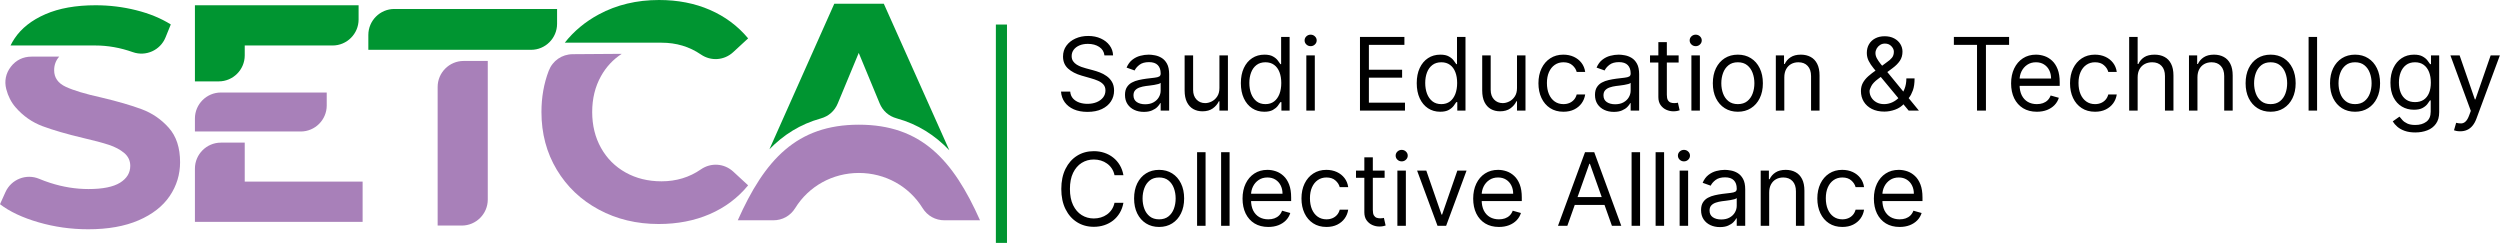
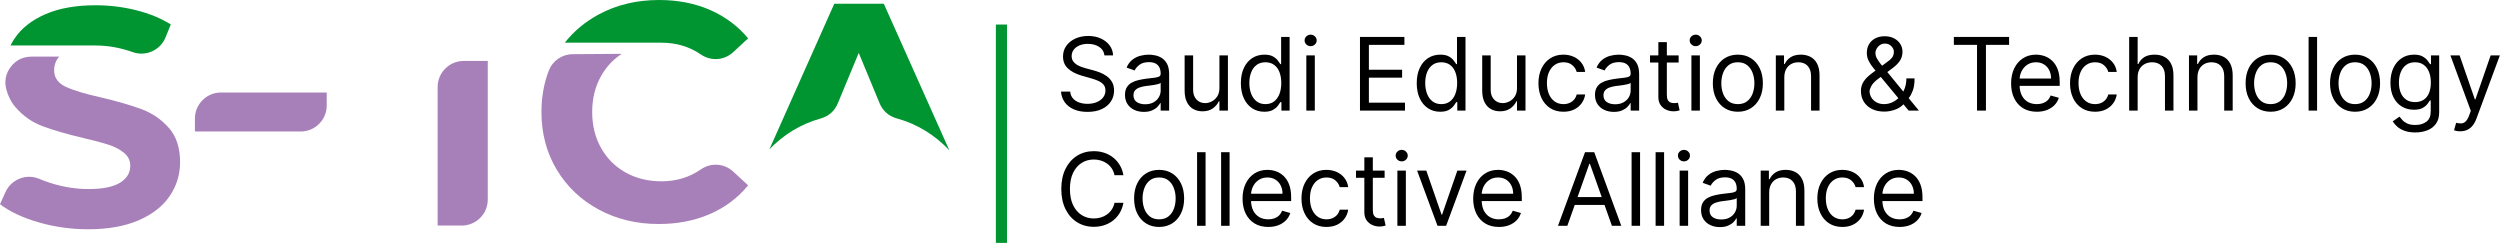
<svg xmlns="http://www.w3.org/2000/svg" width="6558" height="638" viewBox="0 0 6558 638" fill="none">
  <g clip-path="url(#clip0_2188_20)">
    <mask id="mask0_2188_20" style="mask-type:luminance" maskUnits="userSpaceOnUse" x="0" y="0" width="6558" height="638">
      <path d="M6558 0H0V638H6558V0Z" fill="white" />
    </mask>
    <g mask="url(#mask0_2188_20)">
      <path d="M2897.17 145.249C2896.04 135.693 2891.45 128.275 2883.4 122.993C2875.35 117.712 2865.48 115.072 2853.79 115.072C2845.24 115.072 2837.76 116.455 2831.34 119.221C2824.99 121.988 2820.03 125.791 2816.44 130.632C2812.92 135.473 2811.16 140.974 2811.16 147.135C2811.16 152.291 2812.39 156.723 2814.84 160.432C2817.36 164.079 2820.56 167.128 2824.46 169.58C2828.36 171.969 2832.44 173.949 2836.72 175.521C2840.99 177.03 2844.92 178.256 2848.51 179.199L2868.12 184.48C2873.15 185.8 2878.75 187.623 2884.91 189.949C2891.13 192.276 2897.07 195.451 2902.73 199.474C2908.45 203.435 2913.17 208.527 2916.88 214.752C2920.59 220.976 2922.44 228.614 2922.44 237.667C2922.44 248.104 2919.71 257.534 2914.24 265.959C2908.83 274.383 2900.91 281.079 2890.47 286.046C2880.1 291.012 2867.49 293.496 2852.66 293.496C2838.82 293.496 2826.85 291.264 2816.73 286.8C2806.67 282.336 2798.75 276.112 2792.96 268.128C2787.24 260.143 2784 250.87 2783.25 240.308H2807.39C2808.02 247.601 2810.47 253.636 2814.75 258.414C2819.08 263.13 2824.55 266.65 2831.15 268.976C2837.82 271.24 2844.99 272.371 2852.66 272.371C2861.58 272.371 2869.6 270.925 2876.7 268.033C2883.81 265.079 2889.43 260.992 2893.58 255.774C2897.73 250.493 2899.81 244.332 2899.81 237.29C2899.81 230.878 2898.02 225.659 2894.43 221.636C2890.85 217.612 2886.13 214.343 2880.29 211.828C2874.44 209.313 2868.12 207.113 2861.33 205.227L2837.57 198.437C2822.48 194.099 2810.53 187.906 2801.73 179.859C2792.93 171.812 2788.53 161.281 2788.53 148.267C2788.53 137.453 2791.45 128.023 2797.3 119.976C2803.21 111.866 2811.13 105.579 2821.06 101.115C2831.06 96.588 2842.22 94.325 2854.54 94.325C2866.99 94.325 2878.06 96.556 2887.74 101.021C2897.42 105.421 2905.09 111.457 2910.75 119.127C2916.47 126.797 2919.49 135.504 2919.8 145.249H2897.17ZM3000.5 293.496C2991.32 293.496 2982.99 291.767 2975.51 288.309C2968.03 284.788 2962.09 279.727 2957.69 273.126C2953.29 266.462 2951.09 258.414 2951.09 248.984C2951.09 240.685 2952.72 233.958 2955.99 228.803C2959.26 223.585 2963.63 219.498 2969.1 216.543C2974.57 213.588 2980.6 211.388 2987.2 209.942C2993.87 208.433 3000.56 207.239 3007.29 206.358C3016.09 205.227 3023.23 204.378 3028.7 203.812C3034.23 203.184 3038.25 202.146 3040.77 200.7C3043.35 199.254 3044.64 196.739 3044.64 193.156V192.401C3044.64 183.097 3042.09 175.867 3037 170.711C3031.97 165.556 3024.33 162.978 3014.08 162.978C3003.46 162.978 2995.13 165.305 2989.09 169.957C2983.06 174.609 2978.81 179.576 2976.36 184.857L2955.24 177.313C2959.01 168.511 2964.04 161.658 2970.32 156.754C2976.67 151.788 2983.59 148.33 2991.07 146.381C2998.62 144.369 3006.03 143.363 3013.33 143.363C3017.98 143.363 3023.32 143.929 3029.36 145.061C3035.46 146.129 3041.34 148.361 3046.99 151.756C3052.71 155.151 3057.46 160.275 3061.23 167.128C3065.01 173.981 3066.89 183.16 3066.89 194.665V290.101H3044.64V270.485H3043.5C3042 273.629 3039.48 276.992 3035.96 280.576C3032.44 284.159 3027.76 287.209 3021.91 289.723C3016.06 292.238 3008.93 293.496 3000.5 293.496ZM3003.9 273.503C3012.7 273.503 3020.12 271.774 3026.15 268.316C3032.25 264.859 3036.84 260.395 3039.92 254.925C3043.06 249.455 3044.64 243.703 3044.64 237.667V217.298C3043.69 218.429 3041.62 219.467 3038.41 220.41C3035.27 221.29 3031.62 222.076 3027.47 222.767C3023.39 223.396 3019.39 223.962 3015.5 224.465C3011.66 224.905 3008.55 225.282 3006.16 225.596C3000.38 226.351 2994.97 227.577 2989.94 229.274C2984.97 230.909 2980.95 233.392 2977.87 236.724C2974.85 239.994 2973.34 244.457 2973.34 250.116C2973.34 257.849 2976.2 263.695 2981.92 267.656C2987.71 271.554 2995.03 273.503 3003.9 273.503ZM3198.8 230.878V145.249H3221.06V290.101H3198.8V265.582H3197.29C3193.9 272.937 3188.62 279.193 3181.45 284.348C3174.28 289.44 3165.23 291.987 3154.29 291.987C3145.24 291.987 3137.19 290.006 3130.15 286.046C3123.11 282.022 3117.57 275.986 3113.55 267.939C3109.53 259.829 3107.51 249.613 3107.51 237.29V145.249H3129.77V235.781C3129.77 246.343 3132.72 254.768 3138.63 261.055C3144.61 267.342 3152.21 270.485 3161.46 270.485C3166.99 270.485 3172.61 269.071 3178.34 266.242C3184.12 263.413 3188.96 259.075 3192.86 253.228C3196.82 247.381 3198.8 239.931 3198.8 230.878ZM3316.52 293.118C3304.44 293.118 3293.79 290.069 3284.55 283.971C3275.3 277.81 3268.07 269.134 3262.86 257.943C3257.64 246.689 3255.03 233.392 3255.03 218.052C3255.03 202.838 3257.64 189.635 3262.86 178.444C3268.07 167.254 3275.34 158.609 3284.64 152.511C3293.95 146.412 3304.7 143.363 3316.89 143.363C3326.32 143.363 3333.77 144.935 3339.24 148.078C3344.78 151.159 3348.99 154.68 3351.88 158.64C3354.83 162.538 3357.13 165.745 3358.76 168.26H3360.65V96.965H3382.91V290.101H3361.4V267.845H3358.76C3357.13 270.485 3354.8 273.817 3351.79 277.841C3348.77 281.802 3344.46 285.354 3338.87 288.497C3333.27 291.578 3325.82 293.118 3316.52 293.118ZM3319.53 273.126C3328.46 273.126 3336 270.8 3342.17 266.147C3348.33 261.432 3353.01 254.925 3356.22 246.626C3359.42 238.265 3361.03 228.614 3361.03 217.675C3361.03 206.861 3359.46 197.4 3356.31 189.289C3353.17 181.116 3348.52 174.767 3342.35 170.24C3336.19 165.65 3328.59 163.356 3319.53 163.356C3310.1 163.356 3302.24 165.776 3295.96 170.617C3289.73 175.395 3285.05 181.902 3281.91 190.138C3278.83 198.311 3277.28 207.49 3277.28 217.675C3277.28 227.986 3278.86 237.353 3282 245.778C3285.21 254.139 3289.92 260.803 3296.15 265.77C3302.43 270.674 3310.23 273.126 3319.53 273.126ZM3426.76 290.101V145.249H3449.01V290.101H3426.76ZM3438.07 121.107C3433.74 121.107 3429.99 119.63 3426.85 116.675C3423.77 113.72 3422.23 110.168 3422.23 106.019C3422.23 101.869 3423.77 98.317 3426.85 95.362C3429.99 92.407 3433.74 90.93 3438.07 90.93C3442.41 90.93 3446.12 92.407 3449.2 95.362C3452.34 98.317 3453.92 101.869 3453.92 106.019C3453.92 110.168 3452.34 113.72 3449.2 116.675C3446.12 119.63 3442.41 121.107 3438.07 121.107ZM3567.48 290.101V96.965H3684.04V117.712H3590.87V182.971H3678.01V203.718H3590.87V269.354H3685.55V290.101H3567.48ZM3777.88 293.118C3765.8 293.118 3755.15 290.069 3745.91 283.971C3736.66 277.81 3729.43 269.134 3724.22 257.943C3719 246.689 3716.39 233.392 3716.39 218.052C3716.39 202.838 3719 189.635 3724.22 178.444C3729.43 167.254 3736.7 158.609 3746 152.511C3755.31 146.412 3766.06 143.363 3778.25 143.363C3787.68 143.363 3795.13 144.935 3800.6 148.078C3806.14 151.159 3810.35 154.68 3813.24 158.64C3816.19 162.538 3818.49 165.745 3820.12 168.26H3822.01V96.965H3844.27V290.101H3822.76V267.845H3820.12C3818.49 270.485 3816.16 273.817 3813.15 277.841C3810.13 281.802 3805.82 285.354 3800.23 288.497C3794.63 291.578 3787.18 293.118 3777.88 293.118ZM3780.89 273.126C3789.82 273.126 3797.36 270.8 3803.53 266.147C3809.69 261.432 3814.37 254.925 3817.58 246.626C3820.78 238.265 3822.39 228.614 3822.39 217.675C3822.39 206.861 3820.82 197.4 3817.67 189.289C3814.53 181.116 3809.88 174.767 3803.71 170.24C3797.55 165.65 3789.95 163.356 3780.89 163.356C3771.46 163.356 3763.6 165.776 3757.32 170.617C3751.09 175.395 3746.41 181.902 3743.27 190.138C3740.19 198.311 3738.64 207.49 3738.64 217.675C3738.64 227.986 3740.22 237.353 3743.36 245.778C3746.57 254.139 3751.28 260.803 3757.51 265.77C3763.79 270.674 3771.59 273.126 3780.89 273.126ZM3979.4 230.878V145.249H4001.66V290.101H3979.4V265.582H3977.89C3974.5 272.937 3969.22 279.193 3962.05 284.348C3954.88 289.44 3945.83 291.987 3934.89 291.987C3925.84 291.987 3917.79 290.006 3910.75 286.046C3903.71 282.022 3898.18 275.986 3894.15 267.939C3890.13 259.829 3888.12 249.613 3888.12 237.29V145.249H3910.37V235.781C3910.37 246.343 3913.33 254.768 3919.24 261.055C3925.21 267.342 3932.82 270.485 3942.06 270.485C3947.59 270.485 3953.22 269.071 3958.94 266.242C3964.72 263.413 3969.56 259.075 3973.46 253.228C3977.42 247.381 3979.4 239.931 3979.4 230.878ZM4101.27 293.118C4087.69 293.118 4075.99 289.912 4066.19 283.499C4056.38 277.087 4048.84 268.253 4043.55 257C4038.27 245.746 4035.63 232.889 4035.63 218.429C4035.63 203.718 4038.34 190.735 4043.74 179.482C4049.21 168.165 4056.82 159.332 4066.56 152.982C4076.37 146.57 4087.81 143.363 4100.89 143.363C4111.08 143.363 4120.25 145.249 4128.43 149.021C4136.6 152.794 4143.3 158.075 4148.51 164.865C4153.73 171.654 4156.97 179.576 4158.23 188.629H4135.97C4134.27 182.028 4130.5 176.181 4124.66 171.089C4118.87 165.933 4111.08 163.356 4101.27 163.356C4092.59 163.356 4084.98 165.619 4078.45 170.146C4071.97 174.609 4066.91 180.928 4063.26 189.101C4059.68 197.211 4057.89 206.736 4057.89 217.675C4057.89 228.866 4059.65 238.61 4063.17 246.909C4066.75 255.208 4071.78 261.652 4078.26 266.242C4084.8 270.831 4092.47 273.126 4101.27 273.126C4107.05 273.126 4112.3 272.12 4117.02 270.108C4121.73 268.096 4125.72 265.204 4128.99 261.432C4132.26 257.66 4134.59 253.133 4135.97 247.852H4158.23C4156.97 256.403 4153.86 264.104 4148.89 270.957C4143.99 277.747 4137.48 283.154 4129.37 287.177C4121.32 291.138 4111.96 293.118 4101.27 293.118ZM4233.39 293.496C4224.21 293.496 4215.88 291.767 4208.4 288.309C4200.92 284.788 4194.98 279.727 4190.57 273.126C4186.17 266.462 4183.97 258.414 4183.97 248.984C4183.97 240.685 4185.61 233.958 4188.88 228.803C4192.15 223.585 4196.52 219.498 4201.99 216.543C4207.45 213.588 4213.49 211.388 4220.09 209.942C4226.76 208.433 4233.45 207.239 4240.18 206.358C4248.98 205.227 4256.12 204.378 4261.59 203.812C4267.12 203.184 4271.14 202.146 4273.66 200.7C4276.23 199.254 4277.52 196.739 4277.52 193.156V192.401C4277.52 183.097 4274.98 175.867 4269.88 170.711C4264.85 165.556 4257.22 162.978 4246.97 162.978C4236.34 162.978 4228.01 165.305 4221.98 169.957C4215.94 174.609 4211.7 179.576 4209.25 184.857L4188.12 177.313C4191.89 168.511 4196.92 161.658 4203.21 156.754C4209.56 151.788 4216.48 148.33 4223.96 146.381C4231.5 144.369 4238.92 143.363 4246.21 143.363C4250.87 143.363 4256.21 143.929 4262.25 145.061C4268.34 146.129 4274.22 148.361 4279.88 151.756C4285.6 155.151 4290.35 160.275 4294.12 167.128C4297.89 173.981 4299.78 183.16 4299.78 194.665V290.101H4277.52V270.485H4276.39C4274.88 273.629 4272.37 276.992 4268.85 280.576C4265.33 284.159 4260.64 287.209 4254.8 289.723C4248.95 292.238 4241.81 293.496 4233.39 293.496ZM4236.78 273.503C4245.59 273.503 4253 271.774 4259.04 268.316C4265.14 264.859 4269.73 260.395 4272.81 254.925C4275.95 249.455 4277.52 243.703 4277.52 237.667V217.298C4276.58 218.429 4274.51 219.467 4271.3 220.41C4268.16 221.29 4264.51 222.076 4260.36 222.767C4256.27 223.396 4252.28 223.962 4248.38 224.465C4244.55 224.905 4241.44 225.282 4239.05 225.596C4233.26 226.351 4227.86 227.577 4222.83 229.274C4217.86 230.909 4213.84 233.392 4210.76 236.724C4207.74 239.994 4206.23 244.457 4206.23 250.116C4206.23 257.849 4209.09 263.695 4214.81 267.656C4220.59 271.554 4227.92 273.503 4236.78 273.503ZM4403.4 145.249V164.11H4328.33V145.249H4403.4ZM4350.21 110.545H4372.46V248.607C4372.46 254.894 4373.38 259.609 4375.2 262.752C4377.08 265.833 4379.47 267.908 4382.37 268.976C4385.32 269.982 4388.43 270.485 4391.7 270.485C4394.15 270.485 4396.17 270.36 4397.74 270.108C4399.31 269.794 4400.57 269.542 4401.51 269.354L4406.04 289.346C4404.53 289.912 4402.42 290.478 4399.72 291.044C4397.01 291.672 4393.59 291.987 4389.44 291.987C4383.15 291.987 4376.99 290.635 4370.95 287.932C4364.98 285.228 4360.02 281.11 4356.05 275.578C4352.16 270.045 4350.21 263.067 4350.21 254.642V110.545ZM4436.87 290.101V145.249H4459.13V290.101H4436.87ZM4448.19 121.107C4443.85 121.107 4440.11 119.63 4436.97 116.675C4433.89 113.72 4432.35 110.168 4432.35 106.019C4432.35 101.869 4433.89 98.317 4436.97 95.362C4440.11 92.407 4443.85 90.93 4448.19 90.93C4452.53 90.93 4456.24 92.407 4459.32 95.362C4462.46 98.317 4464.03 101.869 4464.03 106.019C4464.03 110.168 4462.46 113.72 4459.32 116.675C4456.24 119.63 4452.53 121.107 4448.19 121.107ZM4558.74 293.118C4545.66 293.118 4534.19 290.006 4524.32 283.782C4514.51 277.558 4506.84 268.851 4501.31 257.66C4495.84 246.469 4493.1 233.392 4493.1 218.429C4493.1 203.341 4495.84 190.17 4501.31 178.916C4506.84 167.662 4514.51 158.923 4524.32 152.699C4534.19 146.475 4545.66 143.363 4558.74 143.363C4571.82 143.363 4583.26 146.475 4593.06 152.699C4602.94 158.923 4610.61 167.662 4616.08 178.916C4621.61 190.17 4624.37 203.341 4624.37 218.429C4624.37 233.392 4621.61 246.469 4616.08 257.66C4610.61 268.851 4602.94 277.558 4593.06 283.782C4583.26 290.006 4571.82 293.118 4558.74 293.118ZM4558.74 273.126C4568.67 273.126 4576.84 270.58 4583.26 265.487C4589.67 260.395 4594.42 253.699 4597.5 245.4C4600.58 237.102 4602.12 228.111 4602.12 218.429C4602.12 208.747 4600.58 199.726 4597.5 191.364C4594.42 183.002 4589.67 176.244 4583.26 171.089C4576.84 165.933 4568.67 163.356 4558.74 163.356C4548.8 163.356 4540.63 165.933 4534.22 171.089C4527.81 176.244 4523.06 183.002 4519.98 191.364C4516.9 199.726 4515.36 208.747 4515.36 218.429C4515.36 228.111 4516.9 237.102 4519.98 245.4C4523.06 253.699 4527.81 260.395 4534.22 265.487C4540.63 270.58 4548.8 273.126 4558.74 273.126ZM4680.6 202.963V290.101H4658.35V145.249H4679.85V167.882H4681.73C4685.13 160.527 4690.28 154.617 4697.2 150.153C4704.12 145.626 4713.04 143.363 4723.98 143.363C4733.79 143.363 4742.37 145.375 4749.73 149.399C4757.08 153.359 4762.8 159.395 4766.89 167.505C4770.98 175.552 4773.02 185.737 4773.02 198.06V290.101H4750.77V199.569C4750.77 188.189 4747.81 179.325 4741.9 172.975C4735.99 166.562 4727.88 163.356 4717.57 163.356C4710.47 163.356 4704.12 164.896 4698.52 167.977C4692.99 171.057 4688.62 175.552 4685.41 181.462C4682.21 187.372 4680.6 194.539 4680.6 202.963ZM4943.08 292.741C4930.38 292.741 4919.44 290.415 4910.26 285.763C4901.08 281.11 4894.01 274.729 4889.04 266.619C4884.07 258.509 4881.59 249.235 4881.59 238.799C4881.59 230.752 4883.29 223.616 4886.68 217.392C4890.14 211.105 4894.89 205.29 4900.92 199.946C4907.02 194.539 4914.03 189.132 4921.95 183.725L4949.87 162.978C4955.33 159.395 4959.7 155.56 4962.97 151.473C4966.31 147.387 4967.97 142.043 4967.97 135.442C4967.97 130.538 4965.8 125.791 4961.46 121.202C4957.19 116.612 4951.56 114.317 4944.58 114.317C4939.68 114.317 4935.34 115.575 4931.57 118.09C4927.86 120.542 4924.94 123.685 4922.8 127.52C4920.73 131.292 4919.69 135.19 4919.69 139.214C4919.69 143.74 4920.91 148.33 4923.37 152.982C4925.88 157.572 4929.06 162.287 4932.89 167.128C4936.79 171.906 4940.81 176.81 4944.96 181.839L5033.61 290.101H5006.82L4933.64 201.832C4926.85 193.659 4920.69 186.24 4915.16 179.576C4909.63 172.912 4905.23 166.342 4901.96 159.866C4898.69 153.391 4897.05 146.381 4897.05 138.837C4897.05 130.161 4898.97 122.553 4902.81 116.015C4906.71 109.414 4912.14 104.29 4919.12 100.643C4926.16 96.934 4934.4 95.079 4943.83 95.079C4953.51 95.079 4961.84 96.965 4968.82 100.738C4975.8 104.447 4981.17 109.382 4984.95 115.543C4988.72 121.642 4990.6 128.275 4990.6 135.442C4990.6 144.683 4988.31 152.699 4983.72 159.489C4979.13 166.279 4972.88 172.598 4964.95 178.444L4926.48 207.113C4917.8 213.526 4911.92 219.75 4908.84 225.785C4905.76 231.821 4904.22 236.159 4904.22 238.799C4904.22 244.835 4905.79 250.461 4908.94 255.68C4912.08 260.898 4916.51 265.11 4922.23 268.316C4927.96 271.523 4934.65 273.126 4942.32 273.126C4949.61 273.126 4956.72 271.586 4963.63 268.505C4970.55 265.361 4976.8 260.835 4982.4 254.925C4988.06 249.015 4992.52 241.911 4995.79 233.612C4999.12 225.314 5000.79 215.977 5000.79 205.604H5022.29C5022.29 218.429 5020.81 228.897 5017.86 237.007C5014.9 245.117 5011.57 251.467 5007.86 256.057C5004.15 260.646 5001.17 264.073 4998.9 266.336C4998.15 267.279 4997.46 268.222 4996.83 269.165C4996.2 270.108 4995.51 271.051 4994.75 271.994C4988.53 278.973 4980.67 284.191 4971.18 287.649C4961.68 291.044 4952.32 292.741 4943.08 292.741ZM5125.39 117.712V96.965H5270.24V117.712H5209.51V290.101H5186.12V117.712H5125.39ZM5343.04 293.118C5329.09 293.118 5317.05 290.038 5306.92 283.877C5296.87 277.652 5289.1 268.976 5283.63 257.849C5278.22 246.658 5275.52 233.644 5275.52 218.807C5275.52 203.969 5278.22 190.893 5283.63 179.576C5289.1 168.197 5296.71 159.332 5306.45 152.982C5316.26 146.57 5327.7 143.363 5340.78 143.363C5348.32 143.363 5355.77 144.621 5363.13 147.135C5370.49 149.65 5377.18 153.737 5383.22 159.395C5389.25 164.99 5394.06 172.409 5397.65 181.651C5401.23 190.893 5403.02 202.272 5403.02 215.789V225.219H5291.36V205.981H5380.39C5380.39 197.808 5378.75 190.515 5375.48 184.103C5372.28 177.69 5367.69 172.629 5361.72 168.92C5355.81 165.21 5348.83 163.356 5340.78 163.356C5331.92 163.356 5324.25 165.556 5317.77 169.957C5311.36 174.295 5306.42 179.953 5302.96 186.932C5299.51 193.91 5297.78 201.392 5297.78 209.376V222.202C5297.78 233.141 5299.66 242.414 5303.44 250.021C5307.27 257.566 5312.58 263.318 5319.37 267.279C5326.16 271.177 5334.05 273.126 5343.04 273.126C5348.89 273.126 5354.17 272.309 5358.89 270.674C5363.66 268.976 5367.78 266.462 5371.24 263.13C5374.7 259.735 5377.37 255.522 5379.26 250.493L5400.76 256.528C5398.49 263.821 5394.69 270.234 5389.35 275.766C5384 281.236 5377.4 285.511 5369.54 288.592C5361.68 291.609 5352.85 293.118 5343.04 293.118ZM5495.72 293.118C5482.14 293.118 5470.45 289.912 5460.64 283.499C5450.83 277.087 5443.29 268.253 5438.01 257C5432.73 245.746 5430.09 232.889 5430.09 218.429C5430.09 203.718 5432.79 190.735 5438.2 179.482C5443.67 168.165 5451.27 159.332 5461.02 152.982C5470.83 146.57 5482.27 143.363 5495.34 143.363C5505.53 143.363 5514.71 145.249 5522.88 149.021C5531.05 152.794 5537.75 158.075 5542.97 164.865C5548.19 171.654 5551.42 179.576 5552.68 188.629H5530.43C5528.73 182.028 5524.96 176.181 5519.11 171.089C5513.33 165.933 5505.53 163.356 5495.72 163.356C5487.05 163.356 5479.44 165.619 5472.9 170.146C5466.42 174.609 5461.36 180.928 5457.72 189.101C5454.13 197.211 5452.34 206.736 5452.34 217.675C5452.34 228.866 5454.1 238.61 5457.62 246.909C5461.21 255.208 5466.24 261.652 5472.71 266.242C5479.25 270.831 5486.92 273.126 5495.72 273.126C5501.51 273.126 5506.76 272.12 5511.47 270.108C5516.19 268.096 5520.18 265.204 5523.45 261.432C5526.72 257.66 5529.04 253.133 5530.43 247.852H5552.68C5551.42 256.403 5548.31 264.104 5543.35 270.957C5538.44 277.747 5531.93 283.154 5523.82 287.177C5515.78 291.138 5506.41 293.118 5495.72 293.118ZM5607.47 202.963V290.101H5585.22V96.965H5607.47V167.882H5609.36C5612.75 160.401 5617.85 154.46 5624.64 150.059C5631.49 145.595 5640.6 143.363 5651.98 143.363C5661.85 143.363 5670.5 145.344 5677.92 149.304C5685.34 153.202 5691.09 159.206 5695.18 167.316C5699.32 175.364 5701.4 185.611 5701.4 198.06V290.101H5679.14V199.569C5679.14 188.063 5676.16 179.167 5670.18 172.88C5664.27 166.531 5656.07 163.356 5645.57 163.356C5638.28 163.356 5631.74 164.896 5625.96 167.977C5620.23 171.057 5615.71 175.552 5612.38 181.462C5609.11 187.372 5607.47 194.539 5607.47 202.963ZM5764.37 202.963V290.101H5742.12V145.249H5763.62V167.882H5765.5C5768.9 160.527 5774.05 154.617 5780.97 150.153C5787.88 145.626 5796.81 143.363 5807.75 143.363C5817.56 143.363 5826.14 145.375 5833.5 149.399C5840.85 153.359 5846.57 159.395 5850.66 167.505C5854.75 175.552 5856.79 185.737 5856.79 198.06V290.101H5834.53V199.569C5834.53 188.189 5831.58 179.325 5825.67 172.975C5819.76 166.562 5811.65 163.356 5801.34 163.356C5794.23 163.356 5787.88 164.896 5782.29 167.977C5776.76 171.057 5772.39 175.552 5769.18 181.462C5765.97 187.372 5764.37 194.539 5764.37 202.963ZM5956.3 293.118C5943.23 293.118 5931.75 290.006 5921.88 283.782C5912.08 277.558 5904.4 268.851 5898.87 257.66C5893.4 246.469 5890.67 233.392 5890.67 218.429C5890.67 203.341 5893.4 190.17 5898.87 178.916C5904.4 167.662 5912.08 158.923 5921.88 152.699C5931.75 146.475 5943.23 143.363 5956.3 143.363C5969.38 143.363 5980.82 146.475 5990.63 152.699C6000.5 158.923 6008.17 167.662 6013.64 178.916C6019.17 190.17 6021.94 203.341 6021.94 218.429C6021.94 233.392 6019.17 246.469 6013.64 257.66C6008.17 268.851 6000.5 277.558 5990.63 283.782C5980.82 290.006 5969.38 293.118 5956.3 293.118ZM5956.3 273.126C5966.24 273.126 5974.41 270.58 5980.82 265.487C5987.24 260.395 5991.98 253.699 5995.06 245.4C5998.14 237.102 5999.68 228.111 5999.68 218.429C5999.68 208.747 5998.14 199.726 5995.06 191.364C5991.98 183.002 5987.24 176.244 5980.82 171.089C5974.41 165.933 5966.24 163.356 5956.3 163.356C5946.37 163.356 5938.2 165.933 5931.78 171.089C5925.37 176.244 5920.63 183.002 5917.54 191.364C5914.46 199.726 5912.92 208.747 5912.92 218.429C5912.92 228.111 5914.46 237.102 5917.54 245.4C5920.63 253.699 5925.37 260.395 5931.78 265.487C5938.2 270.58 5946.37 273.126 5956.3 273.126ZM6078.17 96.965V290.101H6055.91V96.965H6078.17ZM6177.78 293.118C6164.7 293.118 6153.23 290.006 6143.36 283.782C6133.55 277.558 6125.88 268.851 6120.35 257.66C6114.88 246.469 6112.14 233.392 6112.14 218.429C6112.14 203.341 6114.88 190.17 6120.35 178.916C6125.88 167.662 6133.55 158.923 6143.36 152.699C6153.23 146.475 6164.7 143.363 6177.78 143.363C6190.85 143.363 6202.3 146.475 6212.1 152.699C6221.97 158.923 6229.64 167.662 6235.11 178.916C6240.65 190.17 6243.41 203.341 6243.41 218.429C6243.41 233.392 6240.65 246.469 6235.11 257.66C6229.64 268.851 6221.97 277.558 6212.1 283.782C6202.3 290.006 6190.85 293.118 6177.78 293.118ZM6177.78 273.126C6187.71 273.126 6195.88 270.58 6202.3 265.487C6208.71 260.395 6213.46 253.699 6216.54 245.4C6219.62 237.102 6221.16 228.111 6221.16 218.429C6221.16 208.747 6219.62 199.726 6216.54 191.364C6213.46 183.002 6208.71 176.244 6202.3 171.089C6195.88 165.933 6187.71 163.356 6177.78 163.356C6167.84 163.356 6159.67 165.933 6153.26 171.089C6146.85 176.244 6142.1 183.002 6139.02 191.364C6135.94 199.726 6134.4 208.747 6134.4 218.429C6134.4 228.111 6135.94 237.102 6139.02 245.4C6142.1 253.699 6146.85 260.395 6153.26 265.487C6159.67 270.58 6167.84 273.126 6177.78 273.126ZM6335.85 347.438C6325.1 347.438 6315.86 346.054 6308.13 343.288C6300.4 340.585 6293.95 337.001 6288.8 332.538C6283.7 328.137 6279.65 323.421 6276.63 318.392L6294.36 305.944C6296.37 308.584 6298.92 311.602 6302 314.997C6305.08 318.455 6309.29 321.441 6314.64 323.956C6320.04 326.533 6327.12 327.822 6335.85 327.822C6347.55 327.822 6357.2 324.993 6364.81 319.335C6372.41 313.677 6376.22 304.812 6376.22 292.741V263.318H6374.33C6372.7 265.959 6370.37 269.228 6367.35 273.126C6364.4 276.961 6360.12 280.387 6354.53 283.405C6348.99 286.36 6341.51 287.837 6332.08 287.837C6320.39 287.837 6309.89 285.071 6300.58 279.539C6291.34 274.006 6284.02 265.959 6278.61 255.397C6273.27 244.835 6270.6 232.009 6270.6 216.921C6270.6 202.083 6273.21 189.164 6278.42 178.161C6283.64 167.096 6290.9 158.546 6300.21 152.511C6309.51 146.412 6320.26 143.363 6332.46 143.363C6341.89 143.363 6349.37 144.935 6354.9 148.078C6360.5 151.159 6364.77 154.68 6367.73 158.64C6370.75 162.538 6373.07 165.745 6374.71 168.26H6376.97V145.249H6398.47V294.25C6398.47 306.698 6395.64 316.82 6389.99 324.616C6384.39 332.475 6376.85 338.227 6367.35 341.874C6357.92 345.583 6347.42 347.438 6335.85 347.438ZM6335.1 267.845C6344.03 267.845 6351.57 265.802 6357.73 261.715C6363.89 257.629 6368.58 251.75 6371.78 244.08C6374.99 236.41 6376.59 227.231 6376.59 216.543C6376.59 206.107 6375.02 196.897 6371.88 188.912C6368.74 180.928 6364.08 174.672 6357.92 170.146C6351.76 165.619 6344.15 163.356 6335.1 163.356C6325.67 163.356 6317.81 165.745 6311.52 170.523C6305.3 175.301 6300.62 181.714 6297.47 189.761C6294.39 197.808 6292.85 206.736 6292.85 216.543C6292.85 226.602 6294.42 235.498 6297.57 243.231C6300.77 250.901 6305.49 256.937 6311.71 261.338C6318 265.676 6325.8 267.845 6335.1 267.845ZM6453.55 344.42C6449.77 344.42 6446.41 344.106 6443.46 343.477C6440.5 342.911 6438.46 342.345 6437.33 341.779L6442.98 322.164C6448.39 323.547 6453.17 324.05 6457.32 323.673C6461.47 323.296 6465.15 321.441 6468.35 318.109C6471.62 314.84 6474.61 309.527 6477.31 302.172L6481.46 290.855L6427.9 145.249H6452.04L6492.02 260.678H6493.53L6533.52 145.249H6557.66L6496.17 311.225C6493.41 318.706 6489.98 324.899 6485.89 329.803C6481.81 334.769 6477.06 338.447 6471.65 340.836C6466.31 343.225 6460.27 344.42 6453.55 344.42Z" fill="black" />
      <path d="M2946.96 459.531H2923.57C2922.19 452.804 2919.77 446.894 2916.31 441.802C2912.92 436.709 2908.77 432.434 2903.86 428.976C2899.02 425.456 2893.65 422.815 2887.74 421.055C2881.83 419.295 2875.67 418.414 2869.25 418.414C2857.56 418.414 2846.97 421.369 2837.47 427.279C2828.04 433.189 2820.53 441.896 2814.93 453.401C2809.4 464.906 2806.64 479.021 2806.64 495.744C2806.64 512.467 2809.4 526.581 2814.93 538.087C2820.53 549.592 2828.04 558.299 2837.47 564.209C2846.97 570.119 2857.56 573.073 2869.25 573.073C2875.67 573.073 2881.83 572.193 2887.74 570.433C2893.65 568.673 2899.02 566.063 2903.86 562.606C2908.77 559.085 2912.92 554.778 2916.31 549.686C2919.77 544.531 2922.19 538.621 2923.57 531.957H2946.96C2945.2 541.827 2941.99 550.66 2937.34 558.456C2932.69 566.252 2926.91 572.885 2919.99 578.354C2913.07 583.761 2905.31 587.879 2896.7 590.708C2888.15 593.537 2879 594.952 2869.25 594.952C2852.78 594.952 2838.13 590.928 2825.31 582.881C2812.48 574.834 2802.39 563.391 2795.04 548.554C2787.68 533.717 2784 516.114 2784 495.744C2784 475.374 2787.68 457.771 2795.04 442.934C2802.39 428.096 2812.48 416.654 2825.31 408.607C2838.13 400.559 2852.78 396.536 2869.25 396.536C2879 396.536 2888.15 397.95 2896.7 400.78C2905.31 403.609 2913.07 407.758 2919.99 413.228C2926.91 418.634 2932.69 425.236 2937.34 433.032C2941.99 440.765 2945.2 449.598 2946.96 459.531ZM3040.58 595.329C3027.5 595.329 3016.03 592.217 3006.16 585.993C2996.35 579.769 2988.68 571.062 2983.15 559.871C2977.68 548.68 2974.95 535.603 2974.95 520.64C2974.95 505.552 2977.68 492.38 2983.15 481.127C2988.68 469.873 2996.35 461.134 3006.16 454.91C3016.03 448.686 3027.5 445.574 3040.58 445.574C3053.66 445.574 3065.1 448.686 3074.91 454.91C3084.78 461.134 3092.45 469.873 3097.92 481.127C3103.45 492.38 3106.22 505.552 3106.22 520.64C3106.22 535.603 3103.45 548.68 3097.92 559.871C3092.45 571.062 3084.78 579.769 3074.91 585.993C3065.1 592.217 3053.66 595.329 3040.58 595.329ZM3040.58 575.337C3050.51 575.337 3058.69 572.79 3065.1 567.698C3071.51 562.606 3076.26 555.91 3079.34 547.611C3082.42 539.312 3083.96 530.322 3083.96 520.64C3083.96 510.958 3082.42 501.937 3079.34 493.575C3076.26 485.213 3071.51 478.455 3065.1 473.299C3058.69 468.144 3050.51 465.567 3040.58 465.567C3030.65 465.567 3022.47 468.144 3016.06 473.299C3009.65 478.455 3004.9 485.213 3001.82 493.575C2998.74 501.937 2997.2 510.958 2997.2 520.64C2997.2 530.322 2998.74 539.312 3001.82 547.611C3004.9 555.91 3009.65 562.606 3016.06 567.698C3022.47 572.79 3030.65 575.337 3040.58 575.337ZM3162.45 399.176V592.311H3140.19V399.176H3162.45ZM3225.46 399.176V592.311H3203.21V399.176H3225.46ZM3326.96 595.329C3313 595.329 3300.96 592.249 3290.84 586.087C3280.78 579.863 3273.02 571.187 3267.55 560.059C3262.14 548.869 3259.44 535.855 3259.44 521.017C3259.44 506.18 3262.14 493.103 3267.55 481.787C3273.02 470.407 3280.62 461.543 3290.37 455.193C3300.18 448.78 3311.62 445.574 3324.7 445.574C3332.24 445.574 3339.69 446.831 3347.05 449.346C3354.4 451.861 3361.1 455.947 3367.13 461.606C3373.17 467.201 3377.98 474.62 3381.56 483.862C3385.15 493.103 3386.94 504.483 3386.94 518V527.43H3275.28V508.192H3364.3C3364.3 500.019 3362.67 492.726 3359.4 486.313C3356.19 479.901 3351.6 474.84 3345.63 471.13C3339.72 467.421 3332.74 465.567 3324.7 465.567C3315.83 465.567 3308.16 467.767 3301.69 472.168C3295.27 476.506 3290.34 482.164 3286.88 489.143C3283.42 496.121 3281.69 503.603 3281.69 511.587V524.412C3281.69 535.352 3283.58 544.625 3287.35 552.232C3291.19 559.776 3296.5 565.529 3303.29 569.49C3310.08 573.388 3317.97 575.337 3326.96 575.337C3332.81 575.337 3338.09 574.519 3342.8 572.885C3347.58 571.187 3351.7 568.673 3355.16 565.34C3358.61 561.945 3361.29 557.733 3363.17 552.704L3384.67 558.739C3382.41 566.032 3378.61 572.445 3373.26 577.977C3367.92 583.447 3361.32 587.722 3353.46 590.803C3345.6 593.82 3336.77 595.329 3326.96 595.329ZM3479.64 595.329C3466.06 595.329 3454.36 592.123 3444.56 585.71C3434.75 579.297 3427.21 570.464 3421.92 559.211C3416.64 547.957 3414 535.1 3414 520.64C3414 505.929 3416.71 492.946 3422.11 481.693C3427.58 470.376 3435.19 461.543 3444.93 455.193C3454.74 448.78 3466.18 445.574 3479.26 445.574C3489.45 445.574 3498.62 447.46 3506.8 451.232C3514.97 455.004 3521.67 460.285 3526.88 467.075C3532.1 473.865 3535.34 481.787 3536.6 490.84H3514.34C3512.64 484.239 3508.87 478.392 3503.03 473.299C3497.24 468.144 3489.45 465.567 3479.64 465.567C3470.96 465.567 3463.35 467.83 3456.82 472.356C3450.34 476.82 3445.28 483.139 3441.63 491.312C3438.05 499.422 3436.26 508.946 3436.26 519.886C3436.26 531.077 3438.02 540.821 3441.54 549.12C3445.12 557.419 3450.15 563.863 3456.63 568.452C3463.17 573.042 3470.84 575.337 3479.64 575.337C3485.42 575.337 3490.67 574.331 3495.39 572.319C3500.1 570.307 3504.09 567.415 3507.36 563.643C3510.63 559.871 3512.96 555.344 3514.34 550.063H3536.6C3535.34 558.613 3532.23 566.315 3527.26 573.168C3522.36 579.958 3515.85 585.364 3507.74 589.388C3499.69 593.349 3490.33 595.329 3479.64 595.329ZM3632.13 447.46V466.321H3557.06V447.46H3632.13ZM3578.94 412.756H3601.2V550.818C3601.2 557.105 3602.11 561.82 3603.93 564.963C3605.82 568.044 3608.21 570.119 3611.1 571.187C3614.05 572.193 3617.17 572.696 3620.43 572.696C3622.89 572.696 3624.9 572.57 3626.47 572.319C3628.04 572.005 3629.3 571.753 3630.24 571.565L3634.77 591.557C3633.26 592.123 3631.15 592.689 3628.45 593.254C3625.75 593.883 3622.32 594.198 3618.17 594.198C3611.88 594.198 3605.72 592.846 3599.69 590.142C3593.71 587.439 3588.75 583.321 3584.79 577.789C3580.89 572.256 3578.94 565.278 3578.94 556.853V412.756ZM3665.61 592.311V447.46H3687.86V592.311H3665.61ZM3676.92 423.318C3672.58 423.318 3668.84 421.841 3665.7 418.886C3662.62 415.931 3661.08 412.379 3661.08 408.23C3661.08 404.08 3662.62 400.528 3665.7 397.573C3668.84 394.618 3672.58 393.141 3676.92 393.141C3681.26 393.141 3684.97 394.618 3688.05 397.573C3691.19 400.528 3692.77 404.08 3692.77 408.23C3692.77 412.379 3691.19 415.931 3688.05 418.886C3684.97 421.841 3681.26 423.318 3676.92 423.318ZM3847.07 447.46L3793.51 592.311H3770.87L3717.31 447.46H3741.45L3781.44 562.889H3782.94L3822.93 447.46H3847.07ZM3931.99 595.329C3918.04 595.329 3906 592.249 3895.87 586.087C3885.81 579.863 3878.05 571.187 3872.58 560.059C3867.17 548.869 3864.47 535.855 3864.47 521.017C3864.47 506.18 3867.17 493.103 3872.58 481.787C3878.05 470.407 3885.66 461.543 3895.4 455.193C3905.21 448.78 3916.65 445.574 3929.73 445.574C3937.27 445.574 3944.72 446.831 3952.08 449.346C3959.43 451.861 3966.13 455.947 3972.17 461.606C3978.2 467.201 3983.01 474.62 3986.59 483.862C3990.18 493.103 3991.97 504.483 3991.97 518V527.43H3880.31V508.192H3969.34C3969.34 500.019 3967.7 492.726 3964.43 486.313C3961.23 479.901 3956.64 474.84 3950.66 471.13C3944.75 467.421 3937.78 465.567 3929.73 465.567C3920.86 465.567 3913.19 467.767 3906.72 472.168C3900.31 476.506 3895.37 482.164 3891.91 489.143C3888.45 496.121 3886.73 503.603 3886.73 511.587V524.412C3886.73 535.352 3888.61 544.625 3892.38 552.232C3896.22 559.776 3901.53 565.529 3908.32 569.49C3915.11 573.388 3923 575.337 3931.99 575.337C3937.84 575.337 3943.12 574.519 3947.84 572.885C3952.61 571.187 3956.73 568.673 3960.19 565.34C3963.65 561.945 3966.32 557.733 3968.2 552.704L3989.71 558.739C3987.44 566.032 3983.64 572.445 3978.3 577.977C3972.95 583.447 3966.35 587.722 3958.49 590.803C3950.63 593.82 3941.8 595.329 3931.99 595.329ZM4111.45 592.311H4086.93L4157.85 399.176H4181.99L4252.91 592.311H4228.39L4170.68 429.731H4169.17L4111.45 592.311ZM4120.51 516.868H4219.34V537.615H4120.51V516.868ZM4302.23 399.176V592.311H4279.97V399.176H4302.23ZM4365.25 399.176V592.311H4342.99V399.176H4365.25ZM4406.01 592.311V447.46H4428.27V592.311H4406.01ZM4417.33 423.318C4412.99 423.318 4409.25 421.841 4406.11 418.886C4403.03 415.931 4401.49 412.379 4401.49 408.23C4401.49 404.08 4403.03 400.528 4406.11 397.573C4409.25 394.618 4412.99 393.141 4417.33 393.141C4421.67 393.141 4425.38 394.618 4428.46 397.573C4431.6 400.528 4433.17 404.08 4433.17 408.23C4433.17 412.379 4431.6 415.931 4428.46 418.886C4425.38 421.841 4421.67 423.318 4417.33 423.318ZM4511.66 595.706C4502.48 595.706 4494.15 593.977 4486.67 590.52C4479.18 586.999 4473.24 581.938 4468.84 575.337C4464.44 568.673 4462.24 560.625 4462.24 551.195C4462.24 542.896 4463.88 536.169 4467.15 531.014C4470.41 525.796 4474.78 521.709 4480.25 518.754C4485.72 515.799 4491.76 513.599 4498.36 512.153C4505.02 510.644 4511.72 509.449 4518.45 508.569C4527.25 507.438 4534.38 506.589 4539.85 506.023C4545.39 505.394 4549.41 504.357 4551.92 502.911C4554.5 501.465 4555.79 498.95 4555.79 495.367V494.612C4555.79 485.308 4553.25 478.078 4548.15 472.922C4543.12 467.767 4535.48 465.189 4525.24 465.189C4514.61 465.189 4506.28 467.515 4500.25 472.168C4494.21 476.82 4489.97 481.787 4487.51 487.068L4466.39 479.524C4470.16 470.722 4475.19 463.869 4481.48 458.965C4487.83 453.999 4494.74 450.541 4502.23 448.592C4509.77 446.58 4517.19 445.574 4524.48 445.574C4529.13 445.574 4534.48 446.14 4540.51 447.271C4546.61 448.34 4552.49 450.572 4558.15 453.967C4563.87 457.362 4568.62 462.486 4572.39 469.339C4576.16 476.191 4578.05 485.37 4578.05 496.876V592.311H4555.79V572.696H4554.66C4553.15 575.84 4550.64 579.203 4547.12 582.787C4543.59 586.37 4538.91 589.419 4533.06 591.934C4527.22 594.449 4520.08 595.706 4511.66 595.706ZM4515.05 575.714C4523.85 575.714 4531.27 573.985 4537.31 570.527C4543.41 567.069 4548 562.606 4551.08 557.136C4554.22 551.666 4555.79 545.914 4555.79 539.878V519.509C4554.85 520.64 4552.77 521.678 4549.57 522.621C4546.42 523.501 4542.78 524.287 4538.63 524.978C4534.54 525.607 4530.55 526.173 4526.65 526.676C4522.82 527.116 4519.7 527.493 4517.32 527.807C4511.53 528.562 4506.12 529.788 4501.09 531.485C4496.13 533.12 4492.1 535.603 4489.02 538.935C4486.01 542.204 4484.5 546.668 4484.5 552.326C4484.5 560.059 4487.36 565.906 4493.08 569.867C4498.86 573.765 4506.19 575.714 4515.05 575.714ZM4640.92 505.174V592.311H4618.67V447.46H4640.17V470.093H4642.06C4645.45 462.737 4650.61 456.828 4657.52 452.364C4664.44 447.837 4673.37 445.574 4684.3 445.574C4694.11 445.574 4702.69 447.586 4710.05 451.609C4717.41 455.57 4723.13 461.606 4727.21 469.716C4731.3 477.763 4733.34 487.948 4733.34 500.27V592.311H4711.09V501.779C4711.09 490.4 4708.13 481.535 4702.22 475.186C4696.31 468.773 4688.2 465.567 4677.89 465.567C4670.79 465.567 4664.44 467.107 4658.84 470.187C4653.31 473.268 4648.94 477.763 4645.73 483.673C4642.53 489.583 4640.92 496.75 4640.92 505.174ZM4832.86 595.329C4819.28 595.329 4807.58 592.123 4797.78 585.71C4787.97 579.297 4780.42 570.464 4775.14 559.211C4769.86 547.957 4767.22 535.1 4767.22 520.64C4767.22 505.929 4769.92 492.946 4775.33 481.693C4780.8 470.376 4788.41 461.543 4798.15 455.193C4807.96 448.78 4819.4 445.574 4832.48 445.574C4842.66 445.574 4851.84 447.46 4860.02 451.232C4868.19 455.004 4874.89 460.285 4880.1 467.075C4885.32 473.865 4888.56 481.787 4889.82 490.84H4867.56C4865.86 484.239 4862.09 478.392 4856.24 473.299C4850.46 468.144 4842.66 465.567 4832.86 465.567C4824.18 465.567 4816.57 467.83 4810.04 472.356C4803.56 476.82 4798.5 483.139 4794.85 491.312C4791.27 499.422 4789.48 508.946 4789.48 519.886C4789.48 531.077 4791.24 540.821 4794.76 549.12C4798.34 557.419 4803.37 563.863 4809.85 568.452C4816.39 573.042 4824.06 575.337 4832.86 575.337C4838.64 575.337 4843.89 574.331 4848.61 572.319C4853.32 570.307 4857.31 567.415 4860.58 563.643C4863.85 559.871 4866.18 555.344 4867.56 550.063H4889.82C4888.56 558.613 4885.45 566.315 4880.48 573.168C4875.58 579.958 4869.07 585.364 4860.96 589.388C4852.91 593.349 4843.54 595.329 4832.86 595.329ZM4983.08 595.329C4969.13 595.329 4957.09 592.249 4946.97 586.087C4936.91 579.863 4929.14 571.187 4923.67 560.059C4918.27 548.869 4915.56 535.855 4915.56 521.017C4915.56 506.18 4918.27 493.103 4923.67 481.787C4929.14 470.407 4936.75 461.543 4946.49 455.193C4956.3 448.78 4967.74 445.574 4980.82 445.574C4988.36 445.574 4995.81 446.831 5003.17 449.346C5010.53 451.861 5017.22 455.947 5023.26 461.606C5029.29 467.201 5034.1 474.62 5037.69 483.862C5041.27 493.103 5043.06 504.483 5043.06 518V527.43H4931.41V508.192H5020.43C5020.43 500.019 5018.79 492.726 5015.52 486.313C5012.32 479.901 5007.73 474.84 5001.76 471.13C4995.85 467.421 4988.87 465.567 4980.82 465.567C4971.96 465.567 4964.29 467.767 4957.81 472.168C4951.4 476.506 4946.46 482.164 4943 489.143C4939.55 496.121 4937.82 503.603 4937.82 511.587V524.412C4937.82 535.352 4939.7 544.625 4943.48 552.232C4947.31 559.776 4952.62 565.529 4959.41 569.49C4966.2 573.388 4974.09 575.337 4983.08 575.337C4988.93 575.337 4994.21 574.519 4998.93 572.885C5003.71 571.187 5007.82 568.673 5011.28 565.34C5014.74 561.945 5017.41 557.733 5019.3 552.704L5040.8 558.739C5038.53 566.032 5034.73 572.445 5029.39 577.977C5024.04 583.447 5017.44 587.722 5009.58 590.803C5001.72 593.82 4992.89 595.329 4983.08 595.329Z" fill="black" />
      <path d="M2641.52 64.383H2612.37V637.153H2641.52V64.383Z" fill="#009531" />
-       <path fill-rule="evenodd" clip-rule="evenodd" d="M1148.04 130.669H966.227V91.719C966.227 54.169 996.857 23.539 1034.41 23.539H1461.32V62.499C1461.32 100.059 1430.7 130.679 1393.15 130.679H1279.52H1148.04V130.669Z" fill="#009531" />
      <path fill-rule="evenodd" clip-rule="evenodd" d="M1279.52 159.891V523.501C1279.52 561.051 1248.89 591.681 1211.34 591.681H1148.03V228.071C1148.03 190.521 1178.65 159.891 1216.21 159.891H1279.52Z" fill="#A880B9" />
      <path fill-rule="evenodd" clip-rule="evenodd" d="M231.31 601.425C186.4 601.425 142.98 595.335 101.05 583.165C59.11 570.985 25.43 555.155 0 535.675L14.3 503.955C29.47 470.305 68.75 454.825 102.79 469.095C111.95 472.935 121.51 476.455 131.48 479.675C165.02 490.495 198.57 495.905 232.12 495.905C269.45 495.905 297.05 490.365 314.91 479.275C332.77 468.175 341.7 453.435 341.7 435.045C341.7 421.515 336.42 410.295 325.87 401.365C315.32 392.435 301.79 385.265 285.29 379.855C268.79 374.445 246.47 368.485 218.33 362.005C175.04 351.725 139.6 341.445 112.01 331.165C84.41 320.885 60.74 304.385 40.99 281.655C29.38 268.295 21.18 252.305 16.4 233.715C10.98 212.615 15.2 192.175 28.55 174.955C41.9 157.735 60.64 148.555 82.43 148.555H155.3C146.47 158.555 142.05 170.465 142.05 184.265C142.05 203.745 152.2 218.225 172.48 227.685C192.77 237.155 223.75 246.495 265.41 255.695C308.7 265.975 344.14 276.255 371.73 286.535C399.33 296.825 423 313.045 442.75 335.235C462.5 357.425 472.38 387.455 472.38 425.335C472.38 457.795 463.31 487.425 445.19 514.205C427.07 540.985 399.87 562.215 363.63 577.915C327.35 593.575 283.25 601.425 231.31 601.425Z" fill="#A880B9" />
      <path fill-rule="evenodd" clip-rule="evenodd" d="M27.594 119.315H249.984C282.754 119.315 315.524 125.125 348.294 136.715C382.654 148.885 420.474 131.895 434.204 98.125L448.024 64.125C422.054 47.885 391.754 35.445 357.114 26.785C322.484 18.125 287.054 13.805 250.794 13.805C198.854 13.805 154.884 21.655 118.904 37.345C82.924 53.035 56.004 74.275 38.144 101.055C34.194 106.985 30.674 113.075 27.594 119.315Z" fill="#009531" />
      <path fill-rule="evenodd" clip-rule="evenodd" d="M1727.94 587.619C1670.04 587.619 1617.69 575.039 1570.89 549.869C1524.09 524.719 1487.29 489.819 1460.51 445.179C1433.72 400.539 1420.33 350.089 1420.33 293.809C1420.33 255.139 1426.66 219.209 1439.3 186.019C1449.52 159.229 1473.85 142.339 1502.52 142.139L1630.99 141.219C1608.19 156.049 1590.05 175.519 1576.57 199.659C1561.15 227.259 1553.44 258.639 1553.44 293.809C1553.44 328.979 1561.15 360.359 1576.57 387.959C1591.99 415.549 1613.49 437.069 1641.09 452.479C1668.68 467.899 1700.07 475.619 1735.23 475.619C1773.96 475.619 1808.41 465.179 1838.6 444.309C1865.15 425.949 1899.9 428.399 1923.61 450.289L1962.48 486.169C1935.43 519.169 1901.87 544.329 1861.83 561.649C1821.82 578.959 1777.18 587.619 1727.94 587.619Z" fill="#A880B9" />
      <path fill-rule="evenodd" clip-rule="evenodd" d="M1481.51 112H1735.24C1773.98 112 1808.46 122.32 1838.64 142.95C1865.19 161.1 1899.73 158.57 1923.36 136.76L1962.5 100.63C1935.45 68.17 1902.03 43.28 1862.26 25.97C1822.49 8.66 1777.99 0 1728.75 0C1670.31 0 1617.69 12.58 1570.89 37.74C1535.32 56.86 1505.52 81.62 1481.51 112Z" fill="#009531" />
      <path fill-rule="evenodd" clip-rule="evenodd" d="M2252.65 138.792C2230.43 192.442 2212.78 234.902 2197.65 271.252C2189.34 291.192 2173.86 304.882 2153.06 310.702C2098.95 325.822 2055.22 353.772 2018.37 391.522L2188.53 9.742H2318.39L2490.29 394.172C2452.71 354.882 2407.96 325.882 2352.18 310.472C2331.26 304.692 2315.68 290.922 2307.37 270.862C2292.68 235.432 2275.21 193.252 2252.65 138.792Z" fill="#009531" />
-       <path fill-rule="evenodd" clip-rule="evenodd" d="M1935.31 577.882H2028.21C2052.49 577.882 2073.35 566.272 2086.14 545.632C2121.49 488.652 2183.88 453.702 2253.06 453.702C2322.24 453.702 2384.63 488.652 2419.97 545.632C2432.77 566.272 2453.63 577.882 2477.91 577.882H2570.8C2500.06 419.172 2416.28 327.102 2253.06 327.102C2089.83 327.092 2006.04 419.172 1935.31 577.882Z" fill="#A880B9" />
-       <path fill-rule="evenodd" clip-rule="evenodd" d="M951.22 476.426V581.936H511.32V442.336C511.32 404.786 541.94 374.156 579.5 374.156H641.99V476.426H951.22Z" fill="#A880B9" />
      <path fill-rule="evenodd" clip-rule="evenodd" d="M511.32 344.942V310.852C511.32 273.302 541.94 242.672 579.5 242.672C674.89 242.672 749.76 242.672 857.07 242.672V276.772C857.07 314.322 826.44 344.952 788.89 344.942C693.5 344.942 618.63 344.942 511.32 344.942Z" fill="#A880B9" />
-       <path fill-rule="evenodd" clip-rule="evenodd" d="M511.32 213.465V13.805H940.67V51.145C940.67 88.695 910.04 119.325 872.49 119.325H641.99V145.295C641.99 182.855 611.37 213.475 573.81 213.475H511.32V213.465Z" fill="#009531" />
    </g>
  </g>
  <defs>
    <clipPath id="clip0_2188_20">
      <rect width="6558" height="638" fill="white" />
    </clipPath>
  </defs>
</svg>